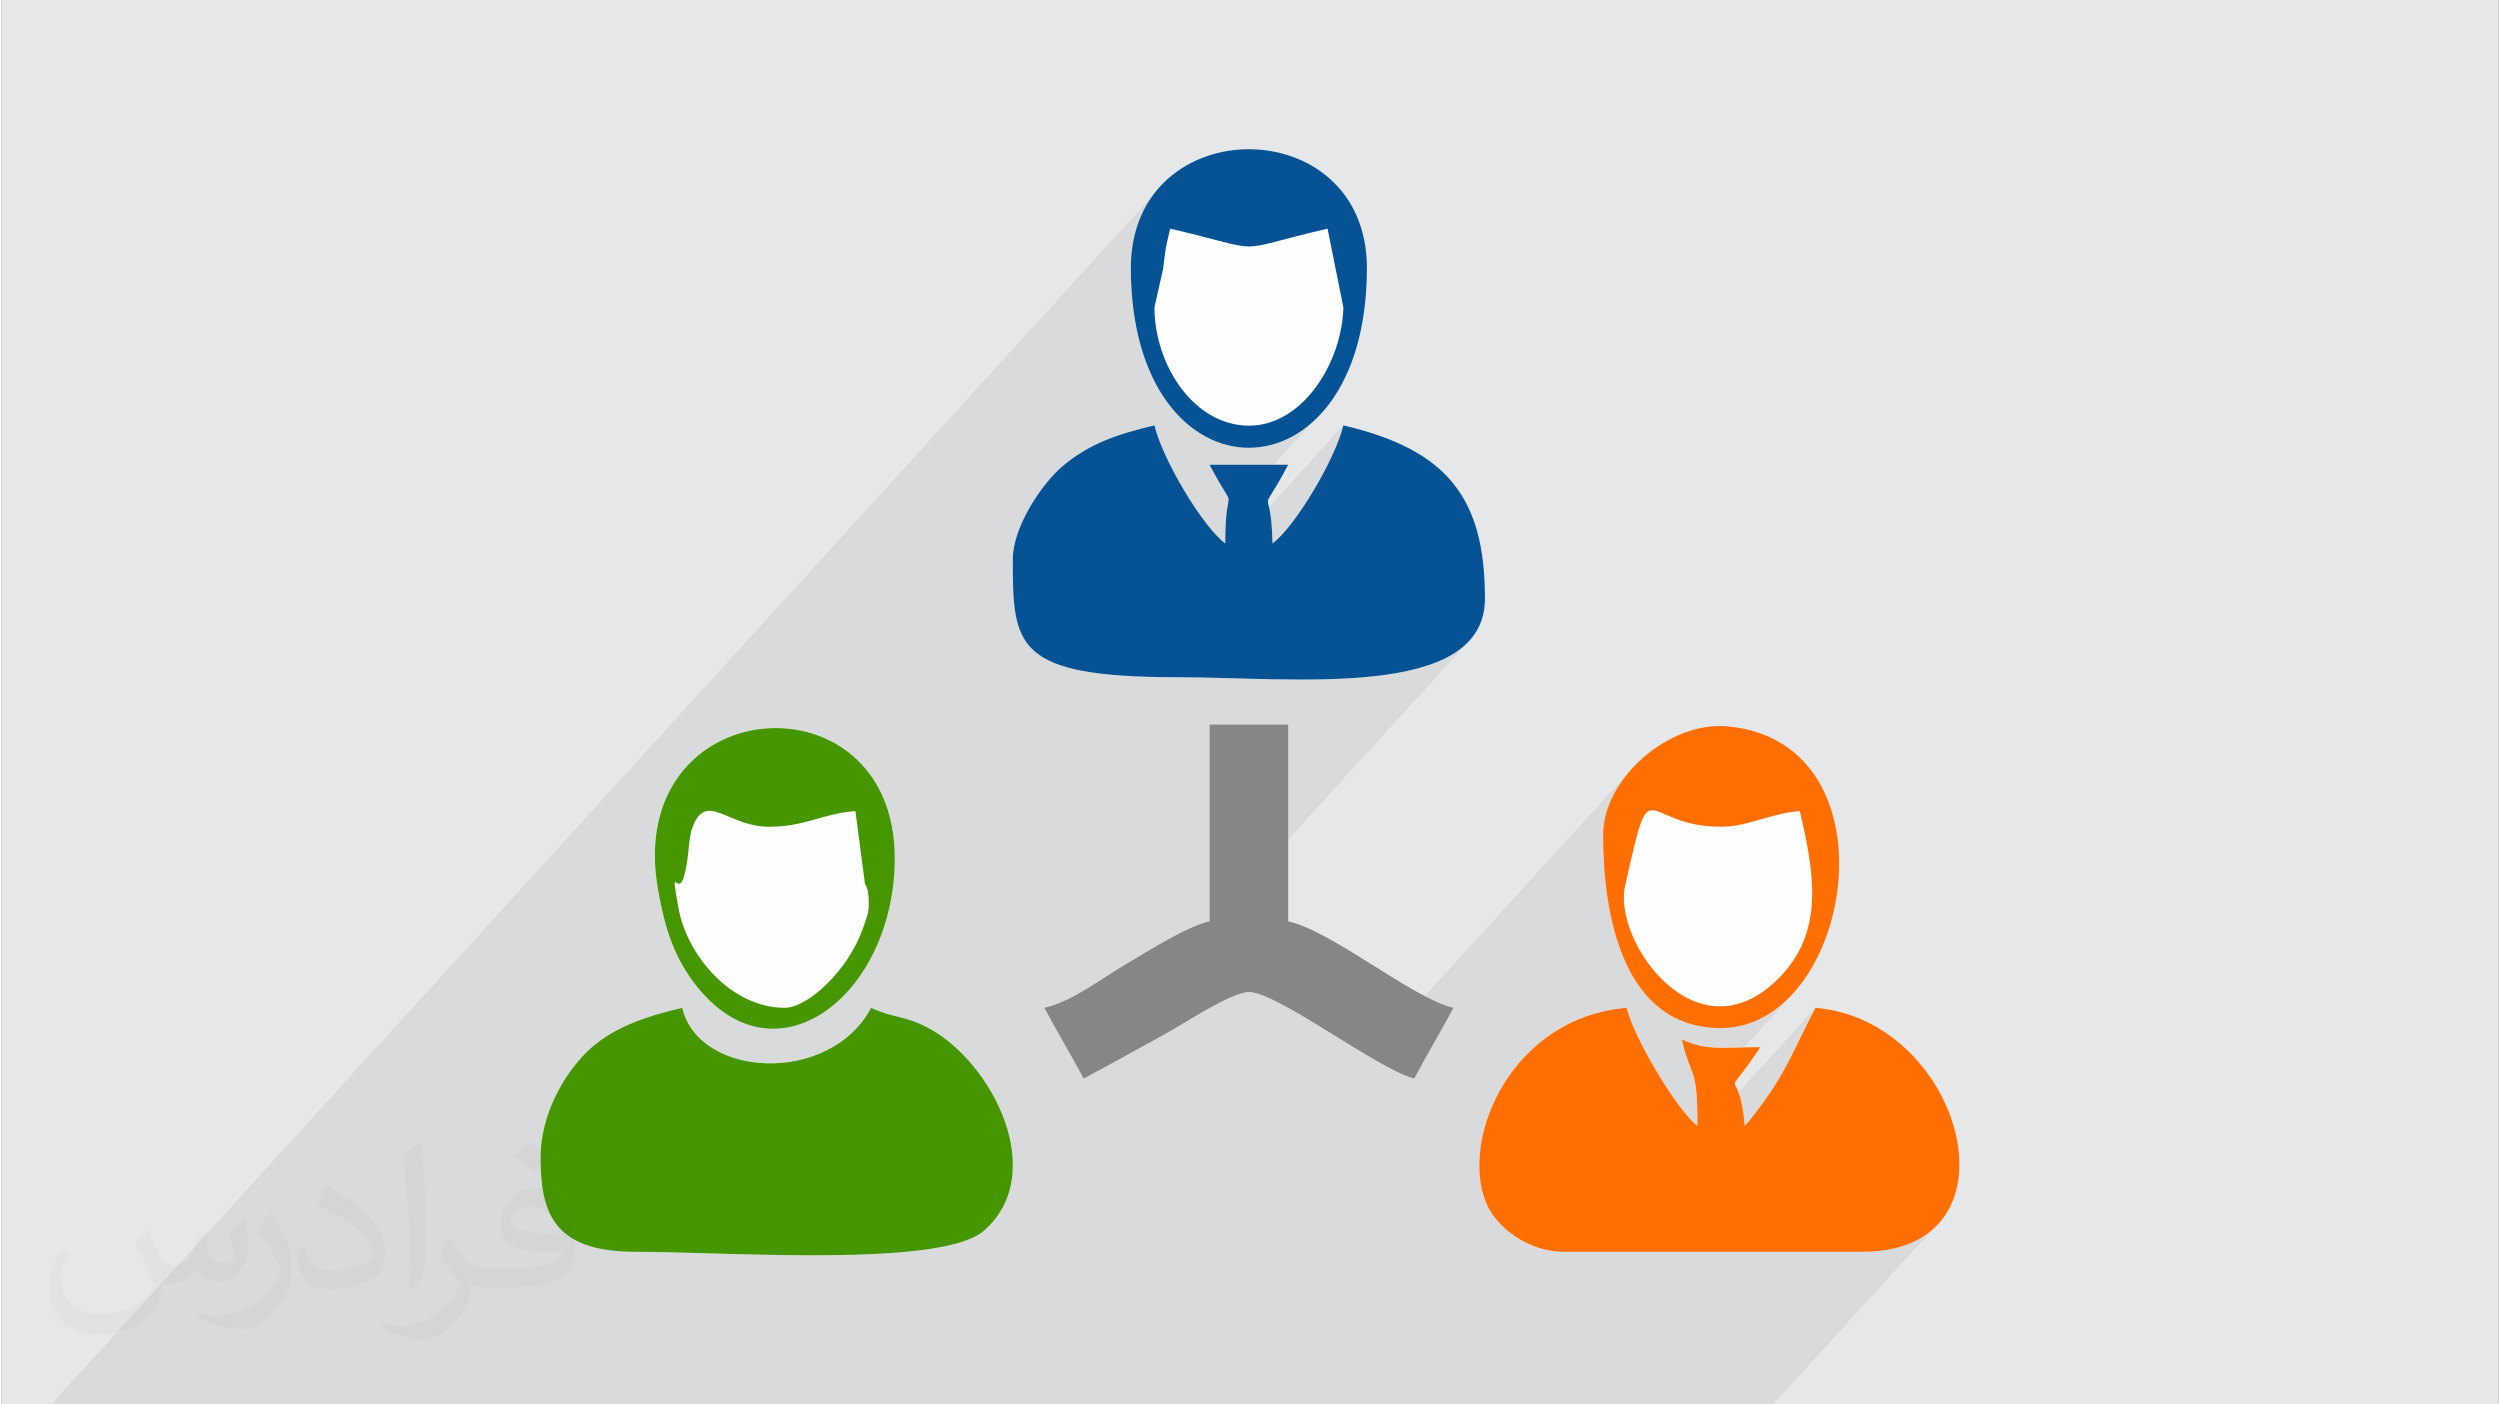
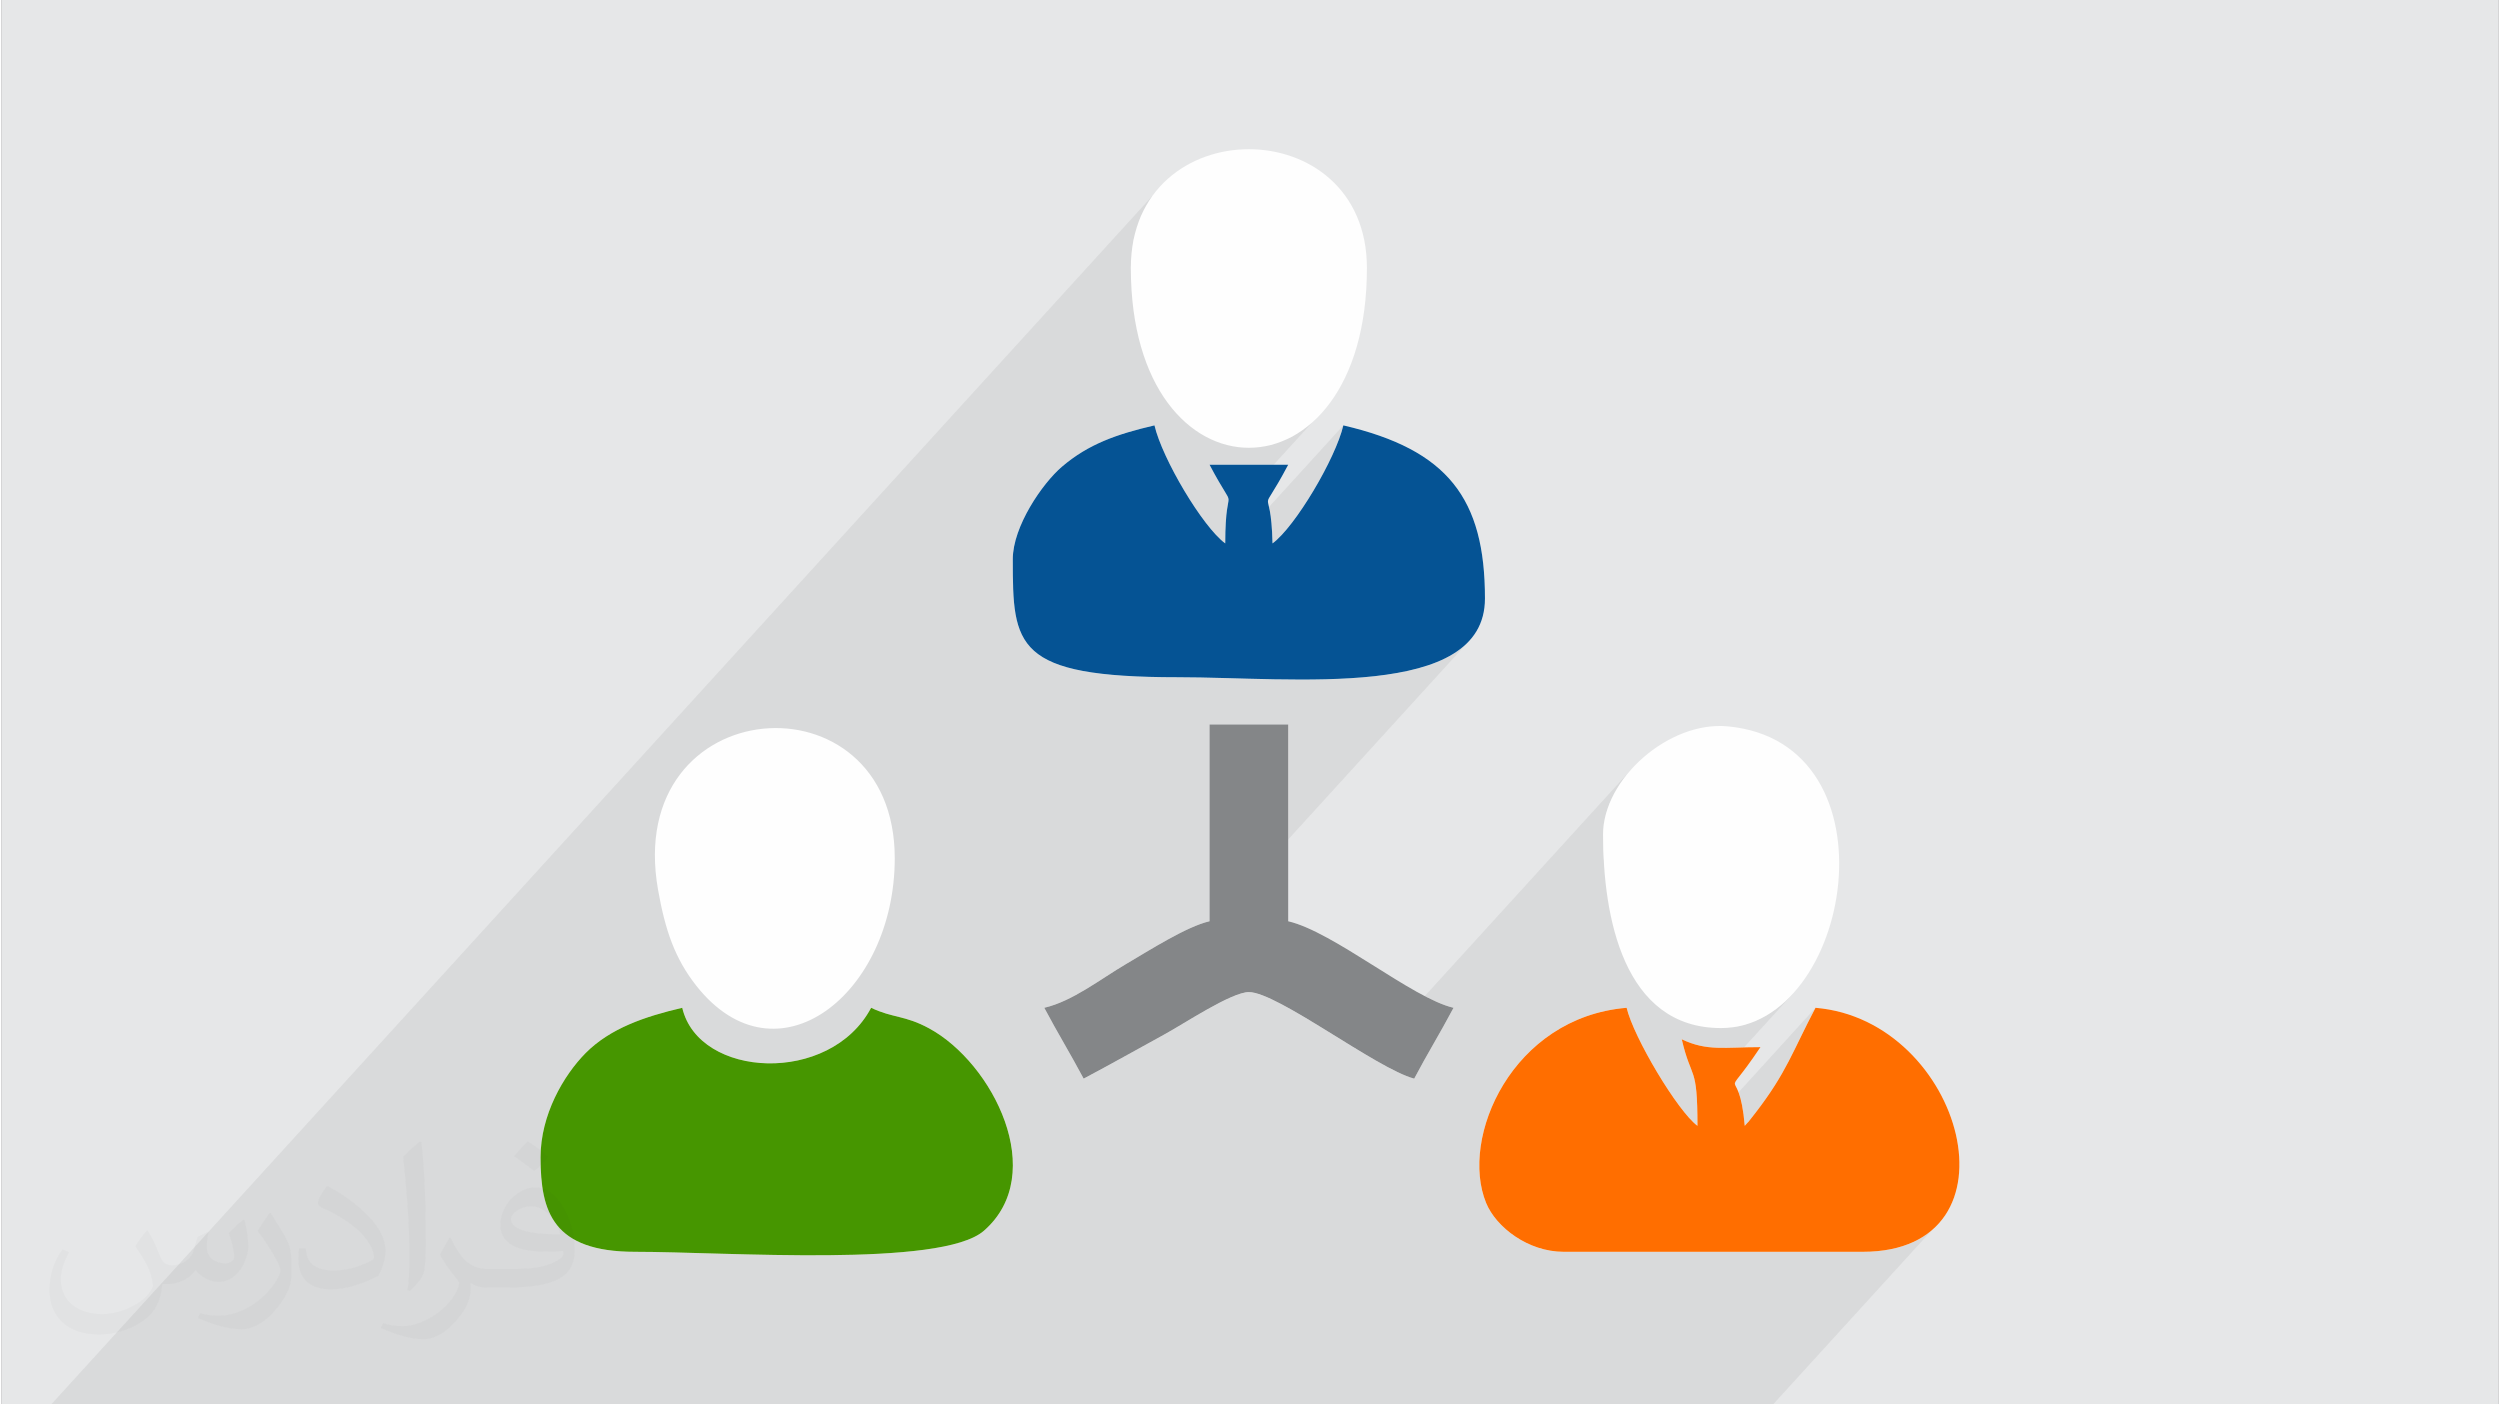
<svg xmlns="http://www.w3.org/2000/svg" xml:space="preserve" width="356px" height="200px" version="1.0" shape-rendering="geometricPrecision" text-rendering="geometricPrecision" image-rendering="optimizeQuality" fill-rule="evenodd" clip-rule="evenodd" viewBox="0 0 35600 20025">
  <rect x="0" y="0" width="35600" height="20025" fill="#808080" stroke="none" />
  <g id="__x0023_Layer_x0020_1">
    <g id="_2805417663024">
      <path fill="#E6E7E8" d="M0 0l35600 0 0 20025 -35600 0 0 -20025z" />
      <path fill="#373435" fill-opacity="0.078" d="M2185 20025l-378 0 -328 0 -92 0 -50 0 -630 0 15705 -17236 -166 291 -107 344 -38 397 3 51 558 -612 -24 101 -17 73 -11 53 -9 44 -7 46 -8 59 -10 82 -15 114 -123 550 6 155 19 154 32 153 43 149 55 145 65 140 75 132 85 124 95 115 102 103 111 91 119 78 125 63 133 46 138 29 144 10 140 -10 136 -30 130 -48 124 -64 117 -80 110 -93 102 -106 -657 721 111 -14 304 -120 282 -199 3 -2 254 -280 -257 282 -1221 1340 -8 86 -8 296 -1698 1864 75 7 64 5 3243 -3559 -26 95 -36 104 -45 112 -52 119 -59 123 -65 126 -70 126 -72 126 -76 122 -77 119 -77 111 -77 104 -74 94 -72 81 -1844 2024 365 5 157 1 162 2 168 4 171 4 176 5 178 5 181 5 182 3 183 3 183 1 182 -1 181 -3 180 -6 176 -9 173 -13 169 -16 165 -21 158 -25 153 -30 146 -36 138 -42 129 -48 121 -54 111 -62 100 -68 90 -77 78 -85 -5608 6155 1 1 70 130 152 -81 145 -79 140 -76 139 -77 139 -77 142 -78 148 -82 155 -85 120 -69 148 -88 166 -98 174 -101 173 -93 162 -78 142 -53 111 -19 88 12 109 35 126 54 142 71 154 85 164 95 171 103 175 108 176 109 176 108 172 104 66 39 3782 -4151 -111 125 -97 132 -84 138 -67 144 -50 146 -32 149 -10 149 3 220 7 136 603 -661 -43 65 -41 102 -44 143 -48 191 -57 243 -67 300 -17 155 14 172 41 182 67 187 91 187 112 180 133 169 150 152 165 130 180 100 191 67 201 28 208 -18 215 -68 217 -124 219 -186 -629 691 149 -31 156 -56 149 -75 140 -92 131 -110 123 -124 -710 779 55 -2 180 -2 -183 262 -113 149 -56 75 -13 40 20 45 32 74 1098 -1206 381 68 350 132 314 186 278 232 237 267 195 293 148 310 98 317 47 315 -8 304 -66 283 -126 253 -191 213 -2263 2483 -704 0 -3318 0 -1 0 -1 0 -14 0 -509 0 -150 0 -124 0 -147 0 -85 0 -403 0 -173 0 -417 0 -661 0 -533 0 -818 0 -782 0 -510 0 -142 0 -334 0 -445 0 -2560 0 -649 0 -19 0 -8 0 -556 0 -190 0 -59 0 -1232 0 -1324 0 -1062 0 -30 0 -52 0 -197 0 -91 0 -265 0 -281 0 -107 0 -42 0 -252 0 -81 0 -394 0 -466 0 -54 0 -541 0 -7 0 -707 0 -323 0 -227 0 -288 0 -13 0 -38 0 -53 0 -145 0 -313 0 -64 0 -111 0zm16946 -15643l0 0z" />
      <g>
        <path fill="#FEFEFE" d="M7685 16501c0,782 178,1347 1347,1347 1304,0 4367,230 4974,-300 927,-809 129,-2391 -780,-2885 -350,-190 -519,-146 -828,-294 -585,1105 -2459,1007 -2693,0 -536,125 -1028,294 -1376,644 -317,320 -644,883 -644,1488zm6733 -8528c0,1238 21,1683 2356,1683 1638,0 4376,334 4376,-1122 0,-1427 -529,-2122 -2019,-2469 -111,474 -687,1446 -1010,1683 -22,-960 -226,-271 224,-1122l-1122 0c424,801 224,145 224,1122 -323,-237 -899,-1209 -1009,-1683 -536,125 -941,266 -1319,589 -280,239 -701,853 -701,1319zm7855 9875l4264 0c2328,0 1436,-3304 -674,-3479 -322,609 -409,919 -857,1499 -150,195 -64,82 -152,184 -82,-976 -367,-239 224,-1122 -511,0 -760,61 -1122,-112 140,602 224,344 224,1234 -283,-208 -912,-1264 -1010,-1683 -1630,136 -2385,1851 -2003,2783 142,345 597,696 1106,696zm-5050 -4713c-328,76 -855,413 -1187,608 -374,220 -763,531 -1169,626 194,366 374,657 561,1010 416,-221 733,-401 1160,-635 274,-150 948,-599 1196,-599 409,0 1816,1089 2357,1234 186,-353 367,-644 561,-1010 -590,-137 -1707,-1083 -2357,-1234l0 -2806 -1122 0 0 2806zm-4488 -898c0,-2679 -3877,-2397 -3375,449 102,577 239,979 546,1369 1145,1450 2829,116 2829,-1818zm10099 -337c0,1148 281,2761 1684,2758 1865,-4 2557,-4074 90,-4302 -837,-77 -1774,749 -1774,1544zm-6733 -8079c0,3418 3366,3418 3366,0 0,-2258 -3366,-2258 -3366,0z" />
        <g>
          <path fill="#469600" d="M7685 16501c0,782 178,1347 1347,1347 1304,0 4367,230 4974,-300 927,-809 129,-2391 -780,-2885 -350,-190 -519,-146 -828,-294 -585,1105 -2459,1007 -2693,0 -536,125 -1028,294 -1376,644 -317,320 -644,883 -644,1488z" />
          <path fill="#055394" d="M14418 7973c0,1238 21,1683 2356,1683 1638,0 4376,334 4376,-1122 0,-1427 -529,-2122 -2019,-2469 -111,474 -687,1446 -1010,1683 -22,-960 -226,-271 224,-1122l-1122 0c424,801 224,145 224,1122 -323,-237 -899,-1209 -1009,-1683 -536,125 -941,266 -1319,589 -280,239 -701,853 -701,1319z" />
          <path fill="#FF6E00" d="M22273 17848l4264 0c2328,0 1436,-3304 -674,-3479 -322,609 -409,919 -857,1499 -150,195 -64,82 -152,184 -82,-976 -367,-239 224,-1122 -511,0 -760,61 -1122,-112 140,602 224,344 224,1234 -283,-208 -912,-1264 -1010,-1683 -1630,136 -2385,1851 -2003,2783 142,345 597,696 1106,696z" />
          <path fill="#848688" d="M17223 13135c-328,76 -855,413 -1187,608 -374,220 -763,531 -1169,626 194,366 374,657 561,1010 416,-221 733,-401 1160,-635 274,-150 948,-599 1196,-599 409,0 1816,1089 2357,1234 186,-353 367,-644 561,-1010 -590,-137 -1707,-1083 -2357,-1234l0 -2806 -1122 0 0 2806z" />
-           <path fill="#469600" d="M11164 14369c-754,0 -1387,-736 -1511,-1415 -127,-697 -11,-151 77,-457 76,-263 57,-521 117,-689 194,-544 504,-20 1092,-20 519,0 744,-184 1235,-224l135 1030c10,44 42,39 53,212 11,178 -7,221 -79,426 -210,603 -786,1137 -1119,1137zm1571 -2132c0,-2679 -3877,-2397 -3375,449 102,577 239,979 546,1369 1145,1450 2829,116 2829,-1818z" />
-           <path fill="#FF6E00" d="M24517 11788c373,0 698,-189 1122,-224 202,866 365,1720 -305,2388 -1169,1166 -2359,-538 -2187,-1313 391,-1764 210,-851 1370,-851zm-1683 112c0,1148 281,2761 1684,2758 1865,-4 2557,-4074 90,-4302 -837,-77 -1774,749 -1774,1544z" />
-           <path fill="#055394" d="M16438 4382l123 -550c46,-360 27,-252 101,-572 1456,339 789,339 2244,0l225 1122c-18,789 -582,1688 -1346,1687 -781,-1 -1347,-862 -1347,-1687zm2693 0l0 0zm-2693 0l0 0zm-337 -561c0,3418 3366,3418 3366,0 0,-2258 -3366,-2258 -3366,0z" />
        </g>
      </g>
      <path fill="#373435" fill-opacity="0.031" d="M2082 17547c68,103 112,202 155,312 32,64 49,183 199,183 44,0 107,-14 163,-45 63,-33 111,-83 136,-159l60 -202 146 -72 10 10c-20,76 -25,149 -25,206 0,169 146,233 262,233 68,0 129,-33 129,-95 0,-80 -34,-216 -78,-338 68,-68 136,-136 214,-191l12 6c34,144 53,286 53,381 0,93 -41,196 -75,264 -70,132 -194,237 -344,237 -114,0 -241,-57 -328,-163l-5 0c-82,102 -209,194 -412,194l-63 0c-10,134 -39,229 -83,314 -121,237 -480,404 -818,404 -470,0 -706,-272 -706,-633 0,-223 73,-431 185,-578l92 38c-70,134 -117,261 -117,385 0,338 275,499 592,499 294,0 658,-187 724,-404 -25,-237 -114,-349 -250,-565 41,-72 94,-144 160,-221l12 0zm5421 -1274c99,62 196,136 291,220 -53,75 -119,143 -201,203 -95,-77 -190,-143 -287,-213 66,-74 131,-146 197,-210zm51 926c-160,0 -291,105 -291,183 0,167 320,219 703,217 -48,-196 -216,-400 -412,-400zm-359 895c208,0 390,-6 529,-41 155,-40 286,-118 286,-172 0,-14 0,-31 -5,-45 -87,8 -187,8 -274,8 -282,0 -498,-64 -583,-222 -21,-44 -36,-93 -36,-149 0,-153 66,-303 182,-406 97,-85 204,-138 313,-138 197,0 354,158 464,408 60,136 101,293 101,491 0,132 -36,243 -118,326 -153,148 -435,204 -867,204l-196 0 0 0 -51 0c-107,0 -184,-19 -245,-66l-10 0c3,25 5,49 5,72 0,97 -32,221 -97,320 -192,286 -400,410 -580,410 -182,0 -405,-70 -606,-161l36 -70c65,27 155,45 279,45 325,0 752,-313 805,-618 -12,-25 -34,-58 -65,-93 -95,-113 -155,-208 -211,-307 48,-95 92,-171 133,-240l17 -2c139,283 265,446 546,446l44 0 0 0 204 0zm-1408 299c24,-130 26,-276 26,-413l0 -202c0,-377 -48,-926 -87,-1283 68,-74 163,-160 238,-218l22 6c51,450 63,971 63,1452 0,126 -5,249 -17,340 -7,114 -73,200 -214,332l-31 -14zm-1449 -596c7,177 94,317 398,317 189,0 349,-49 526,-134 32,-14 49,-33 49,-49 0,-111 -85,-258 -228,-392 -139,-126 -323,-237 -495,-311 -59,-25 -78,-52 -78,-77 0,-51 68,-158 124,-235l19 -2c197,103 417,256 580,427 148,157 240,316 240,489 0,128 -39,249 -102,361 -216,109 -446,192 -674,192 -277,0 -466,-130 -466,-436 0,-33 0,-84 12,-150l95 0zm-501 -503l172 278c63,103 122,215 122,392l0 227c0,183 -117,379 -306,573 -148,132 -279,188 -400,188 -180,0 -386,-56 -624,-159l27 -70c75,20 162,37 269,37 342,-2 692,-252 852,-557 19,-35 26,-68 26,-91 0,-35 -19,-74 -34,-109 -87,-165 -184,-315 -291,-454 56,-88 112,-173 173,-257l14 2z" />
    </g>
  </g>
</svg>